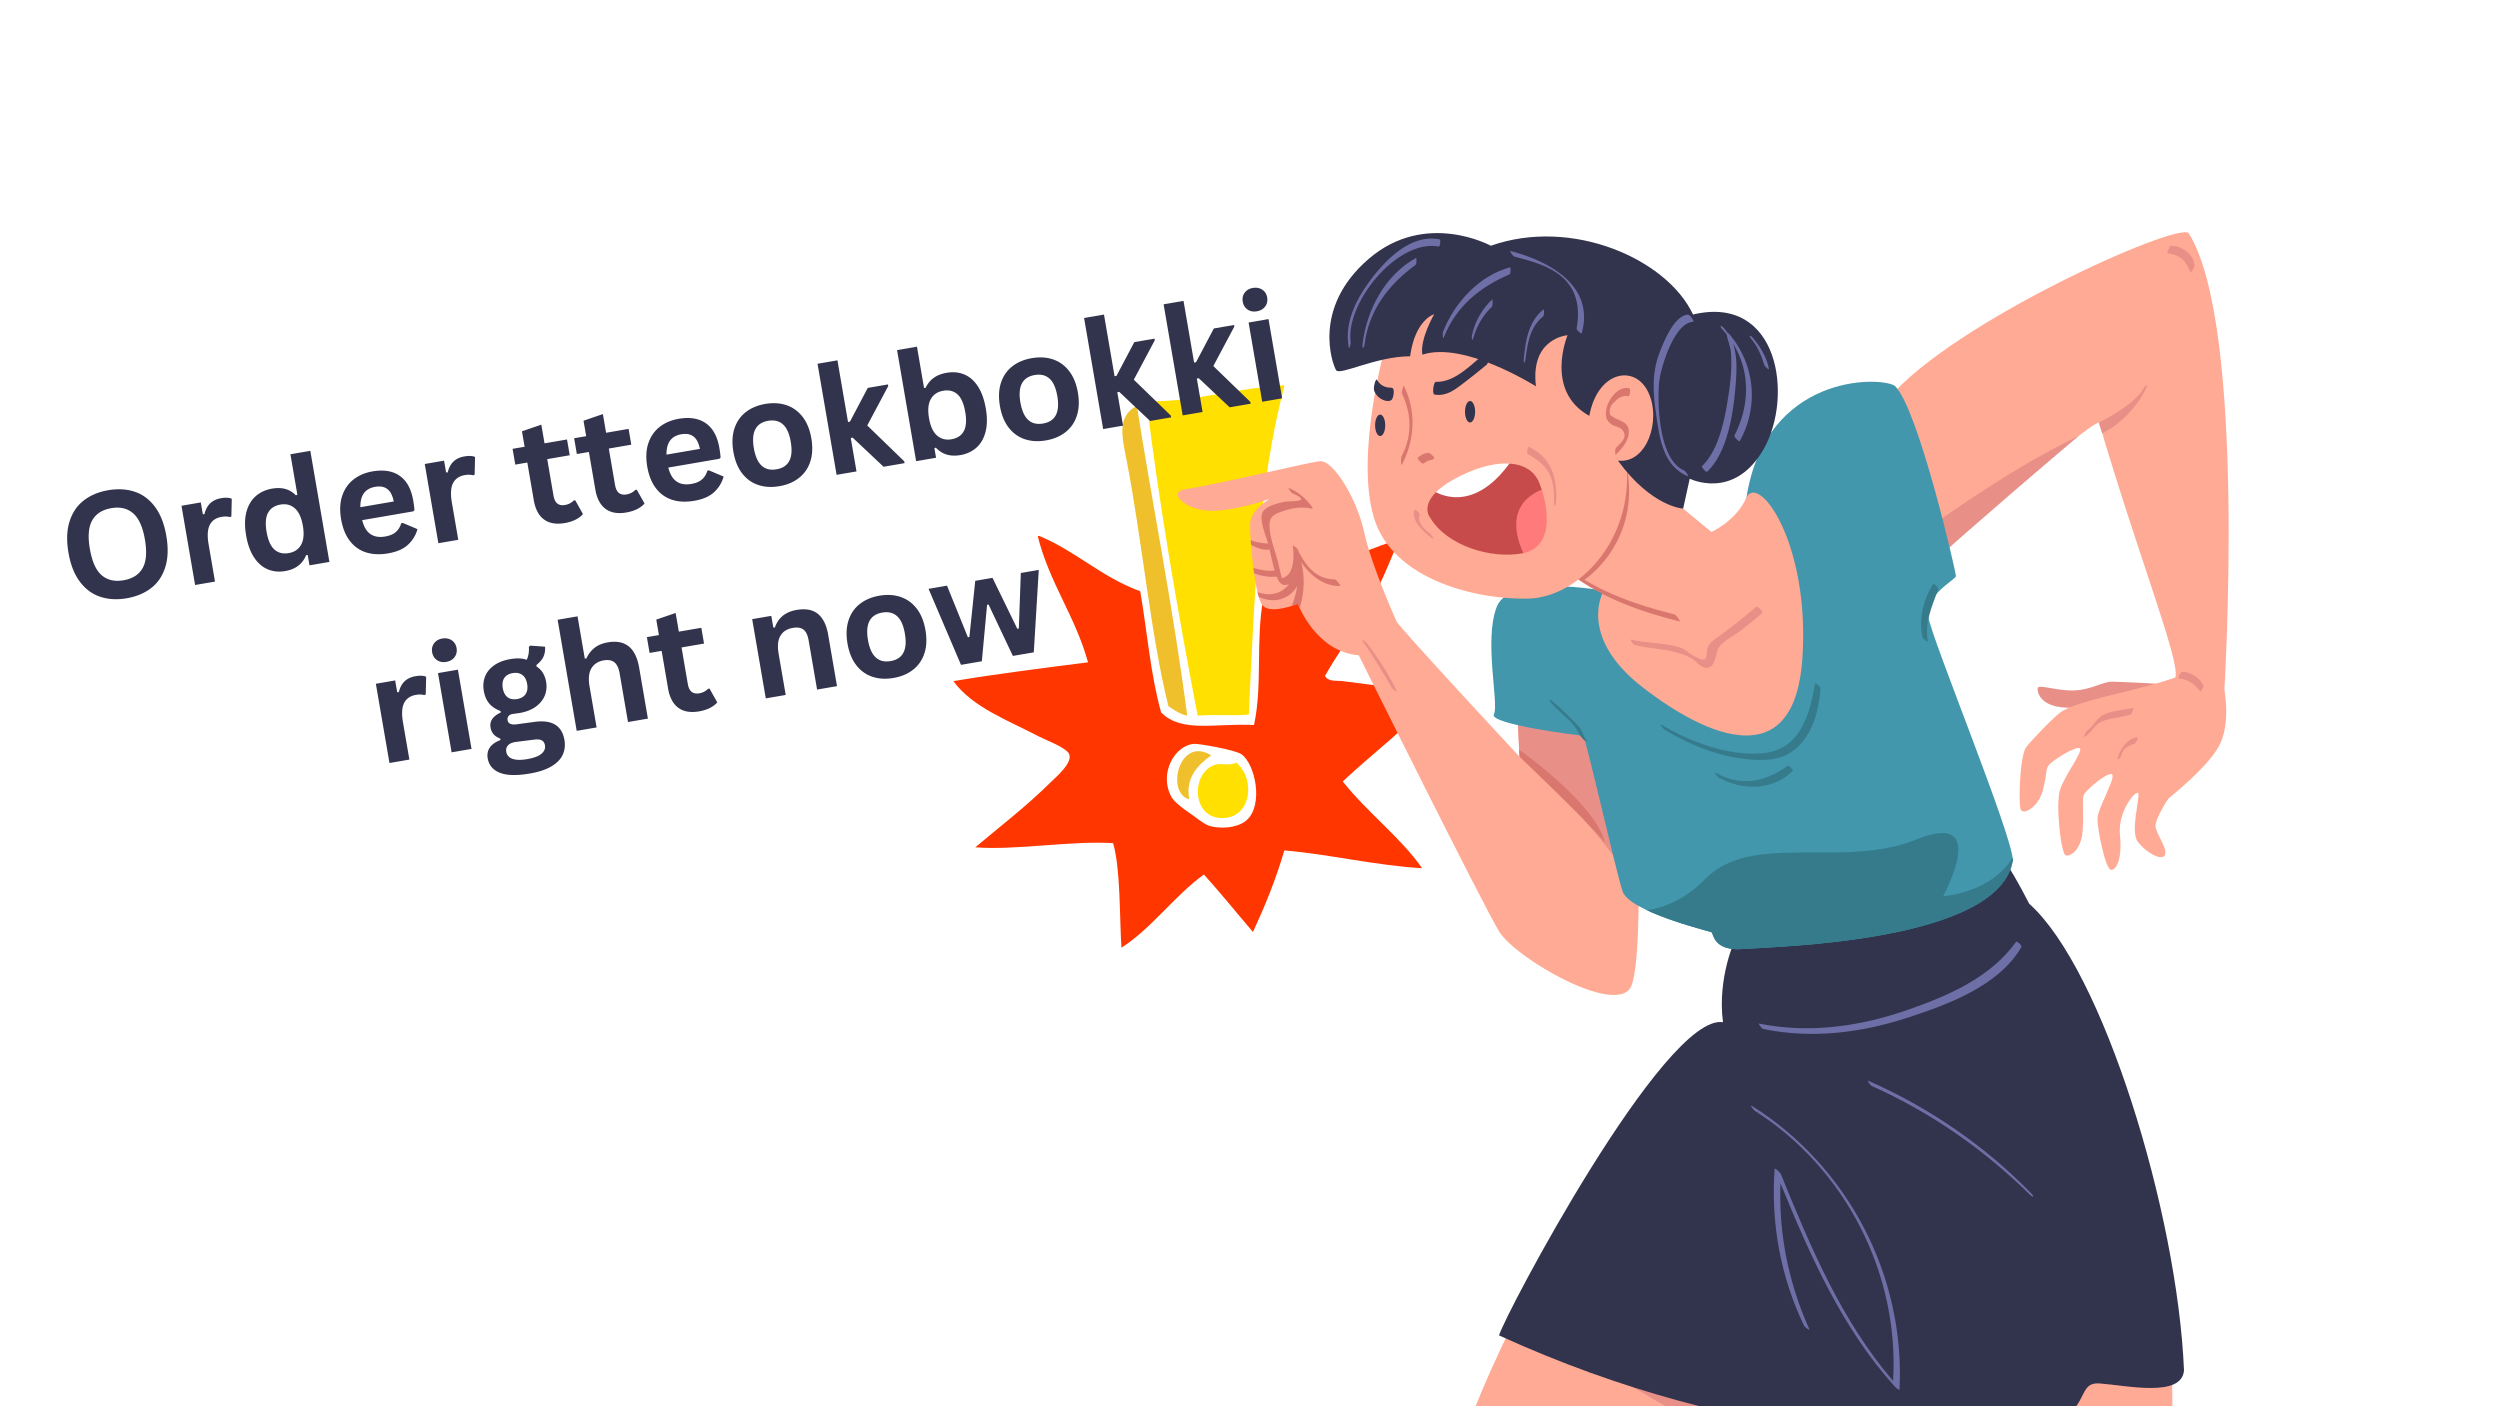
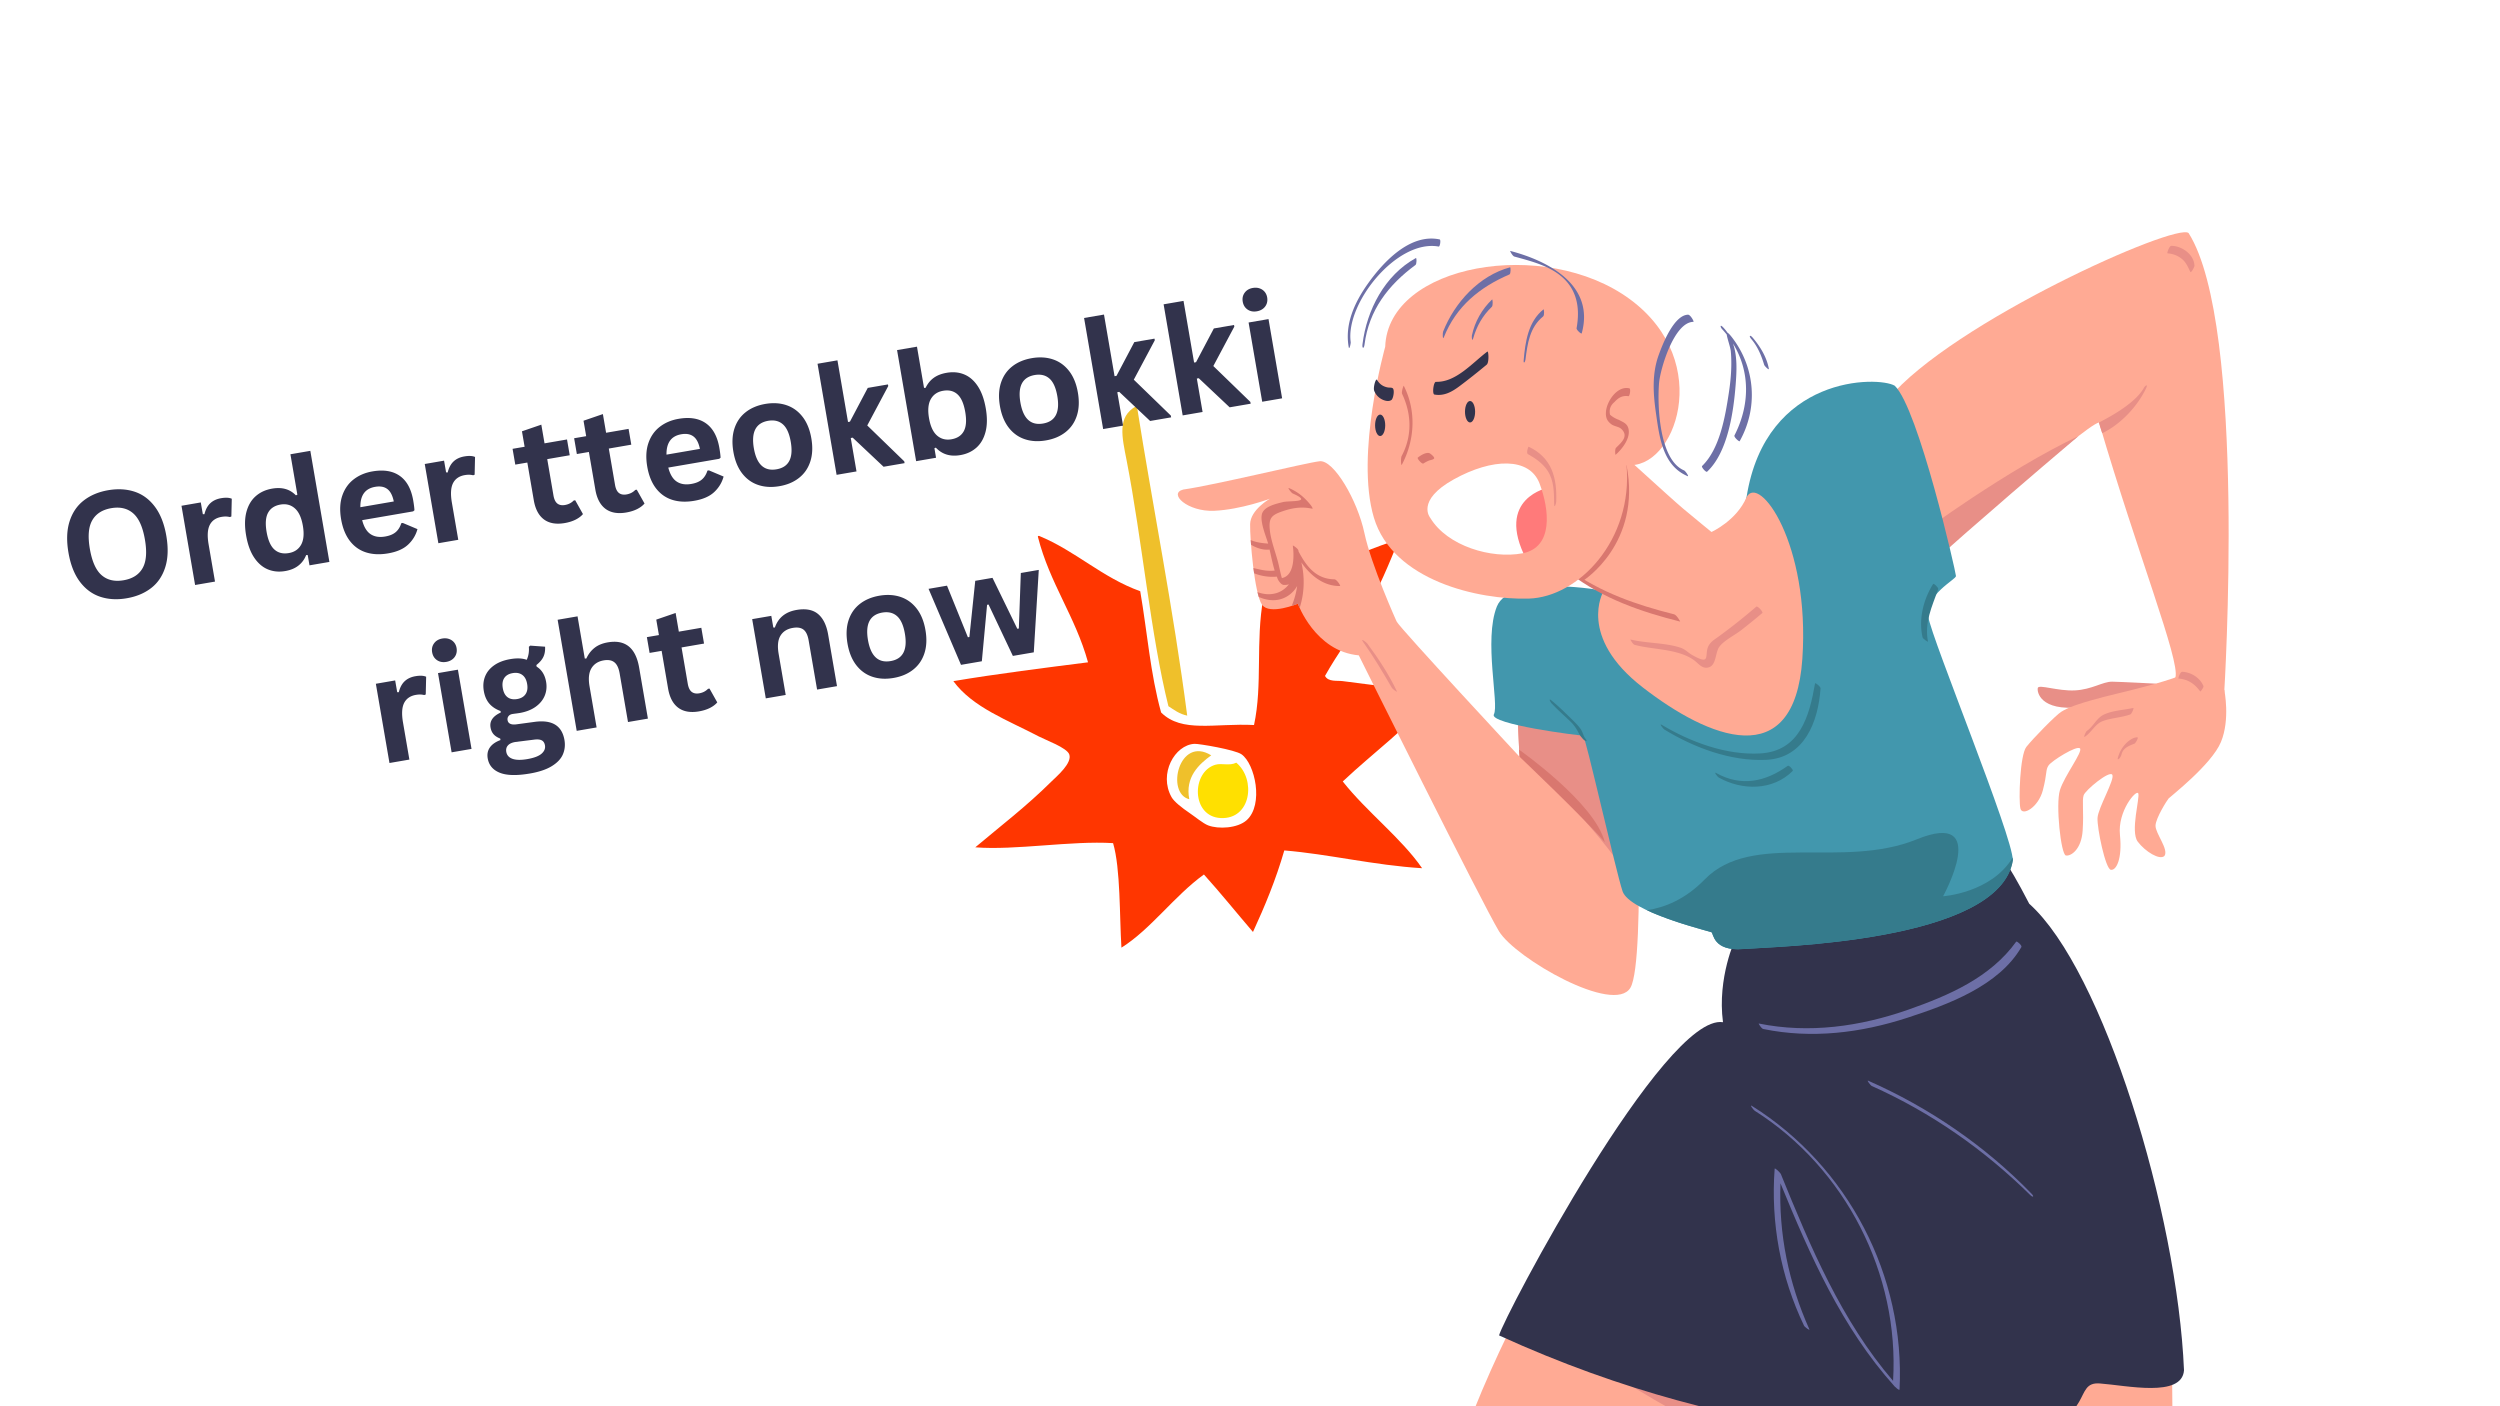
<svg xmlns="http://www.w3.org/2000/svg" width="1920" height="1080" preserveAspectRatio="xMidYMid meet" version="1.0" viewBox="0 0 1440 810" zoomAndPan="magnify">
  <defs>
    <clipPath id="78c7eeb4b8">
-       <path d="M660 221.844h80V413h-80Zm0 0" clip-rule="nonzero" />
-     </clipPath>
+       </clipPath>
    <clipPath id="8bad7bd27b">
      <path d="M549.137 308.559h277.21v237.285h-277.21Zm0 0" clip-rule="nonzero" />
    </clipPath>
  </defs>
  <path fill="#fff" fill-opacity="1" d="M-144-81h1728v972H-144z" />
  <path fill="#fff" fill-opacity="1" d="M-144-81h1728v972H-144z" />
  <g clip-path="url(#78c7eeb4b8)">
    <path fill="#ffe000" fill-opacity="1" fill-rule="evenodd" d="M719.309 411.594c-10.692.879-16.692-.219-29.465.605-11.438-59.715-22.235-121.945-29.461-181.215 23.441 1.25 50.86-7.37 78.77-9.03.511-.11.566.233.6.6-15.1 57.13-17.179 121.544-20.444 189.04" />
  </g>
  <path fill="#efc02b" fill-opacity="1" fill-rule="evenodd" d="M654.367 233.996c.512-.113.567.234.602.602 8.933 56.62 20.781 115.527 28.863 177.601-4.48-.933-7.55-3.277-10.824-5.422-10.203-40.867-15.13-95.539-24.055-141.476-2.648-13.645-5.625-25.184 5.414-31.305m43.297 201.078c-7.101 5.133-15.133 12.547-12.629 25.285-13.765-3.37-5.902-36.804 12.63-25.285" />
  <path fill="#ffe000" fill-opacity="1" fill-rule="evenodd" d="M712.094 439.293c11.52 9.644 8.586 32.797-9.016 31.902-16.926-.851-16.953-26.613-3.012-30.703 3.7-1.082 8.11.824 12.028-1.199" />
  <g clip-path="url(#8bad7bd27b)">
    <path fill="#ff3600" fill-opacity="1" fill-rule="evenodd" d="M674.813 459.16c1.464 2.602 6.109 6.254 10.222 9.027 3.375 2.274 7.86 6.067 10.824 7.223 5.903 2.309 17.059 1.703 22.25-3.008 9.875-8.964 4.836-32.414-3.007-37.925-3.747-2.637-24.563-6.149-27.059-6.024-11.414.574-20.777 17.262-13.23 30.707Zm-76.97-149.91c-.113-.512.235-.566.602-.602 21.285 8.786 36.227 23.934 58.328 31.907 4.114 23.965 5.801 47.449 12.028 69.836 11.957 11.906 30.972 6.086 53.515 7.226 5.051-23.492.754-47.722 5.414-73.449 24.368-12.93 50.516-24.07 78.172-33.715-5.976 14.797-11.691 28.629-19.242 41.543-7.472 12.777-16.27 24.48-23.453 37.328 1.848 3.594 7.004 2.563 10.223 3.008 17.324 2.395 36.379 4.07 52.918 7.824-15.207 19.09-35.32 33.278-52.918 49.969 13.894 17.598 33.656 32.531 45.703 49.969-27.785-1.692-53.973-8.164-79.38-10.235-4.85 16.817-11.206 32.125-18.038 46.957-9.453-11-18.55-22.363-28.258-33.109-17.113 12.371-30.61 31.566-47.508 42.14-1.136-17.952-.472-45.5-4.812-60.202-24.168-1.5-56.39 4.246-79.375 2.41 14.457-12.18 29.437-23.567 43.894-37.93 2.864-2.844 12.125-10.559 10.227-15.648-1.418-3.813-13.668-8.258-17.438-10.235-17.937-9.441-38.133-16.683-49.308-31.91 24.922-4.195 53.508-7.773 77.57-10.836-7.285-26.422-22.035-45.367-28.863-72.246" />
  </g>
  <path fill="#ffaa94" fill-opacity="1" fill-rule="nonzero" d="M874.273 407.05c-.597.044.95 28.802.95 28.802s-68.094-73.188-70.75-77.813c-11.758 4.473-21.809 19.445-21.809 19.445s71.316 143.457 80.797 159c9.488 15.54 66.348 48.215 75.664 32.446 9.313-15.77 2.484-157.903 2.484-157.903s-14.414-7.96-67.336-3.976" />
  <path fill="#e88f87" fill-opacity="1" fill-rule="nonzero" d="m874.371 417.738.746 16.047s45.25 42.242 63.836 73.133c25.227-15.918-9.484-100.25-9.484-100.25l-55.098 11.07" />
  <path fill="#ffaa94" fill-opacity="1" fill-rule="nonzero" d="M1114.215 322.336c1.137-.754 86.113-77.258 94.836-78.992 22.383 76.34 46.66 136.98 44.004 146.84-7.207 8.714 28.074 9.093 28.074 9.093s13.277-211.664-20.488-265.02c-6.825-6.355-136.184 51.356-172.98 95.462 12.519 55.851 26.554 92.617 26.554 92.617M891.348 724.742s-41.54 71.176-59.18 137.125H977.27l69.988-81.297 55.195 3.844s8.535 56.418 13.656 77.453h134.86s1.707-90.582-2.278-110.101c-97.87-50.79-357.343-27.024-357.343-27.024" />
  <path fill="#e88f87" fill-opacity="1" fill-rule="nonzero" d="M1209.43 784.734c-50.832-47.37-252.649-39.793-252.649-39.793l-62.215 22.36s51.532 40.312 108.606 64.48l44.086-51.21 55.195 3.843s5.95 39.32 10.895 64.547c44.125-2.781 74.62-19.246 96.082-64.227" />
  <path fill="#32334c" fill-opacity="1" fill-rule="nonzero" d="M999.648 540.652s-10.62 22.364-7.207 48.137c-33.761-5.309-126.324 169.797-128.98 180.41 143.398 65.57 265.547 62.918 304.621 55.336 39.07-7.582 25.797-28.805 41.348-27.668 15.554 1.137 47.418 8.336 48.554-7.582-3.793-90.582-46.656-230.82-89.144-268.722-13.656-26.532-18.969-31.079-18.969-31.079l-150.223 51.168" />
  <path fill="#e88f87" fill-opacity="1" fill-rule="nonzero" d="M1105.488 308.125c.57-.758 50.313-37.363 91.735-56.965-60.45 51.266-84.528 73.262-84.528 73.262l-7.207-16.297" />
  <path fill="#4297ad" fill-opacity="1" fill-rule="nonzero" d="M1110.703 355.313c-1.988-12.79 15.934-21.442 15.934-23.512 0-2.07-21.621-96.66-35.278-109.63-9.39-5.577-74.257-6.378-85.355 64.235-10.813 48.723-81 54.102-81 54.102-.348-.164-55.14-10.414-62.82 8.875s1.421 56.387-1.707 62.07c-3.13 5.684 50.074 12.473 51.351 12.207 1.281-.265 18.781 77.762 22.762 89.703 3.984 11.938 50.078 23.024 51.215 23.594 1.136.57.851 11.086 18.21 9.664 17.352-1.422 147.946-3.695 155.34-51.168.286-13.074-46.66-127.348-48.652-140.14" />
  <path fill="#ffaa94" fill-opacity="1" fill-rule="nonzero" d="m907.848 331.8 15.648 9.012s-15.078 25.872 22.762 55.149 87.344 50.031 91.898-16.484c4.551-66.52-25.039-106.829-32.152-93.07-5.688 13.476-20.2 20.011-20.2 20.011s-9.292-7.578-16.312-13.453c-7.015-5.875-46.281-41.805-46.281-41.805l-15.363 80.64" />
  <path fill="#d9776f" fill-opacity="1" fill-rule="nonzero" d="m907.848 331.8 4.304 2.481s33.63-21.36 24.715-66.492c-15.742 31.996-29.02 64.012-29.02 64.012" />
  <path fill="#d9776f" fill-opacity="1" fill-rule="nonzero" d="M964.254 353.832c-21.504-5.39-42.266-12.55-60.39-25.656-2.462-1.785.046 1.832.91 2.488 18.663 14.172 40.464 21.723 63.003 27.375.145.035-1.953-3.816-3.523-4.207" />
-   <path fill="#c74b4b" fill-opacity="1" fill-rule="nonzero" d="M841.426 263.21s-36.57 14.212-23.293 40.177c13.277 25.96 80.039 45.86 82.887 5.117 2.843-40.746-18.094-64.055-59.594-45.293" />
  <path fill="#fff" fill-opacity="1" fill-rule="nonzero" d="M825.508 282.543s23.445 17.086 47.344-20.594c-22.192-3-47.344 20.594-47.344 20.594" />
  <path fill="#ff7a7a" fill-opacity="1" fill-rule="nonzero" d="M892.059 280.836s-31.442 5.824-12.805 41.5c24.894-2.7 23.187-26.578 12.805-41.5" />
  <path fill="#ffaa94" fill-opacity="1" fill-rule="nonzero" d="M876.945 318.703c-17.847 3.371-43.343-4.156-53.105-20.402 0 0-8.563-9.903 13.547-22.188 22.11-12.281 43.62-12.875 49.394 2.383 5.778 15.25 8.012 36.844-9.836 40.207Zm62.024-146.25c-49.059-36.242-139.52-20.273-141.086 27.281 0 0-17.442 62.055-6.516 98.442 10.926 36.387 60.434 47.472 89.168 46.62 28.735-.855 60.242-33.753 56.332-77.007 27.598 3.664 51.156-59.094 2.102-95.336" />
-   <path fill="#32334c" fill-opacity="1" fill-rule="nonzero" d="M858.719 141.547s-37.551-20.656-70.367 7.582c-32.813 28.234-20.864 60.64-18.778 64.055 2.086 3.41 22.914-7.961 42.656-7.961 2.868-21.223 13.868-24.258 13.868-24.258s-8.348 14.402-6.828 23.308c24.09-7.77 63.543 17.247 65.437 18.196-3.414-27.86 18.211-29.375 18.211-29.375s-13.469 32.027 12.516 46.43c4.742-25.774 26.175-29.942 33.953-13.645 7.777 16.297-.95 41.504-17.453 39.418 19.347 26.719 37.558 27.668 37.558 27.668l3.793-17.246s25.606 12.886 42.68-17.246c17.066-30.13 8.722-89.067-40.785-77.32-14.98-32.024-69.801-56.09-116.461-39.606" />
  <path fill="#6d6fa6" fill-opacity="1" fill-rule="nonzero" d="M975.387 185.39c.59-.007-1.692-4.175-3.102-4.128-8.113.281-14.555 16.828-16.875 23.23-4.023 11.117-3.152 22.633-1.492 34.121 1.98 13.7 3.953 29.625 18.168 35.66.969.414-1.191-2.957-2.129-3.355-14.293-6.129-15.418-37.48-14.332-50.344.676-8.004 8.637-35.062 19.762-35.183m22.379 9.117c-1.391-1.817-2.22-2.637-2.692-2.836a24.76 24.76 0 0 0-2.629-3.211c-1.75-1.797-1.699-.164-.468 1.176a57.727 57.727 0 0 1 2.62 3.07c.278 2.25 2.137 7.34 2.348 9.656.727 7.977.043 16.219-1.164 24.106-2.07 13.578-5.191 32.094-15.375 41.937-.625.606 2.293 3.84 2.871 3.301 12.024-11.234 15.266-34.691 16.47-50.281.616-7.98.991-16.278-1.548-23.551 9.977 16.117 9.774 35.441.871 52.875-.535 1.035 2.746 3.785 2.961 3.402 10.715-19.136 9.078-42.234-4.265-59.644m11.855.055c-1.617-1.918-2.496-1.208-.855.746 3.699 4.402 5.742 9.398 7.402 14.828.219.715 2.879 3.351 2.687 2.281-1.19-6.64-4.94-12.762-9.234-17.856m-139.789-50.054c-.172-.043 1.324 2.96 2.465 3.273 8.539 2.364 17.98 4.68 25.281 10.028 10.8 7.906 12.688 19.312 10.531 31.23-.172.973 2.782 3.594 2.961 2.95 7.668-27.766-19.191-41.747-41.238-47.481m-40.609-6.61c-16.993-3.55-32.38 12.88-41.313 25.47-7.613 10.734-13.433 23.23-11.055 36.566.344 1.93 1.258-2.137 1.149-2.903-3.121-22.265 26.644-59.418 50.71-55.008.7.13 1.356-3.949.509-4.125" />
  <path fill="#6d6fa6" fill-opacity="1" fill-rule="nonzero" d="M815.527 148.64c-17.941 9.915-28.28 29.9-30.734 49.657-.324 2.598.844 2.793 1.176.144 2.508-19.793 13.742-34.343 29.355-45.82.746-.55.75-4.285.203-3.98m54.289 5.316c-17.898 4.848-31.933 20.277-38.597 37.074-.305.778-.309 5.11.433 3.246 7.098-17.847 20.614-28.808 37.809-36.214.828-.36.738-4.208.355-4.106M859.48 172.46c-5.914 5.657-9.972 12.782-11.675 20.79-.18.84.086 3.98.758 1.648 2.023-7.054 5.386-13.039 10.699-18.14.875-.84.437-4.508.218-4.297m29.575 5.727c-8.852 7.093-10.508 18.75-11.418 29.378-.184 2.172.828 1.157 1.023-.382 1.2-9.336 2.426-18.621 10.188-24.918.863-.7.511-4.325.207-4.078" />
  <path fill="#32334c" fill-opacity="1" fill-rule="nonzero" d="M802.086 223.559c-.746-.403-1.613-.235-2.445-.348a8.983 8.983 0 0 1-2.633-.785c-1.672-.781-2.887-2.035-3.828-3.594-.551-.918-1.344 1.86-1.367 1.957-.301 1.27-.735 3.313-.172 4.566.863 1.938 2.125 3.415 3.984 4.473 1.633.934 4.219 1.758 5.867.535 1.078-.804 1.988-6.047.594-6.804m54.629-21.047c-8.63 6.453-18.016 17.742-29.602 17.425-1.437-.039-2.289 7.063-.898 7.317 5.484 1.008 10.055-1.535 14.34-4.73 5.363-4 10.633-8.215 15.777-12.481 1.5-1.246 1.066-8.043.383-7.531" />
  <path fill="#d9776f" fill-opacity="1" fill-rule="nonzero" d="M808.559 222.18c-.098-.196-1.504 3.496-.926 4.726 5.472 11.64 5.86 24.215-.29 35.781-.577 1.094-.429 6.028.141 4.946 7.508-14.14 8.395-31.055 1.075-45.453m121.304 9.468c2.282-2.507 4.559-3.98 8.11-3.437.789.117 1.472-4.3.554-4.524-6.937-1.683-13.187 7.465-13.515 13.778-.157 3.05.593 4.996 3.12 6.902 1.606 1.211 4.274 1.336 5.708 2.668 4.57 4.258-.067 7.93-3.02 10.91-.726.735-.492 4.243-.203 3.993 3.668-3.243 8.754-9.575 7.356-15.094-.754-2.973-2.977-3.614-5.453-4.989a15.465 15.465 0 0 1-5.133-2.972c-.621-2.961.203-5.371 2.476-7.235" />
  <path fill="#32334c" fill-opacity="1" fill-rule="nonzero" d="M797.883 244.977c0 3.418-1.305 6.183-2.918 6.183-1.61 0-2.914-2.765-2.914-6.183 0-3.41 1.304-6.18 2.914-6.18 1.613 0 2.918 2.77 2.918 6.18m51.781-7.817c0 3.414-1.305 6.184-2.914 6.184-1.613 0-2.918-2.77-2.918-6.184 0-3.418 1.305-6.183 2.918-6.183 1.61 0 2.914 2.765 2.914 6.183" />
-   <path fill="#e88f87" fill-opacity="1" fill-rule="nonzero" d="M880.54 257.32c-.403-.187-1.466 3.696-.52 4.223 4.375 2.434 8.539 5.297 11.34 9.531 3.902 5.89 3.71 12.77 3.843 19.535.047 2.48 1.137-.57 1.176-1.468.574-13.836-2.473-25.496-15.84-31.82m-56.351 50.581c-3.102-2.629-8.102-6.699-6.458-11.316.383-1.074-2.828-3.356-2.953-3.055-2.437 6.051 5.457 13.211 9.832 16.297 2.125 1.5.309-1.308-.422-1.926" />
+   <path fill="#e88f87" fill-opacity="1" fill-rule="nonzero" d="M880.54 257.32c-.403-.187-1.466 3.696-.52 4.223 4.375 2.434 8.539 5.297 11.34 9.531 3.902 5.89 3.71 12.77 3.843 19.535.047 2.48 1.137-.57 1.176-1.468.574-13.836-2.473-25.496-15.84-31.82m-56.351 50.581" />
  <path fill="#d9776f" fill-opacity="1" fill-rule="nonzero" d="M823.11 260.945c-2.165-.375-4.829 1.371-6.47 2.633-.581.45 2.395 3.945 3.27 3.383a18.844 18.844 0 0 1 3.024-1.61c.898-.378 2.414-.484 3.062-1.199.692-.761-2.246-3.093-2.887-3.207" />
  <path fill="#e88f87" fill-opacity="1" fill-rule="nonzero" d="M1011.574 349.469c-6.96 6.031-14.125 11.676-21.55 17.117-2.36 1.726-4.188 2.668-5.633 4.96-3.243 5.142 1.953 12.282-9.524 5.837-2.926-1.645-3.894-3.383-7.426-4.48-8.91-2.77-19.117-2.329-28.3-4.563-.203-.05 1.398 2.824 2.398 3.094 10.965 2.93 24.793 2.156 34.168 8.8 2.152 1.528 4.137 4.43 7.117 4.371 6.051-.12 4.86-8.414 7.531-12.074 2.653-3.64 8.93-6.719 12.512-9.508a397.028 397.028 0 0 0 12.227-9.914c.664-.558-2.727-4.328-3.52-3.64" />
  <path fill="#6d6fa6" fill-opacity="1" fill-rule="nonzero" d="M1161.332 542.395c-14.82 20.625-38.797 30.992-62.148 39.171-27.766 9.72-57.149 13.883-86.184 7.97-.168-.032 1.469 2.925 2.652 3.171 27.871 5.742 56.09 2.285 82.97-6.469 23.382-7.613 52.702-18.308 65.702-40.746.5-.855-2.629-3.601-2.992-3.097m-152.199 94.625c-1.653-1.036.87 2.335 1.562 2.77 52.242 33.026 83.426 93.968 79.715 155.6-29.8-34.722-47.613-77.187-64.664-119.202-.238-.59-3.48-3.88-3.55-2.95-2.298 31.145 3.402 62.172 16.921 90.344.383.79 3.516 3.094 3.082 2.129-12.004-26.82-17.726-54.902-16.64-84.113 17.062 41.609 35.32 83.125 65.714 116.953.16.176 2.813 2.758 2.868 1.75 3.296-65.211-29.633-128.559-85.008-163.281m161.031 50.535c-26.824-27.649-58.941-49.575-94.164-65.106-.871-.383 1.316 2.703 2.203 3.102 34.172 15.336 64.524 36.496 91.176 62.758 1.703 1.671 2.492 1.004.785-.754" />
  <path fill="#357b8c" fill-opacity="1" fill-rule="nonzero" d="M948.594 524.293c14.968 7.07 36.508 12.316 37.281 12.703 1.14.567.852 11.086 18.207 9.664 17.356-1.422 147.945-3.695 155.344-51.168.012-.414-.028-.933-.113-1.547-12.333 20.453-40.094 22.301-40.094 22.301s27.691-50.223-15.176-32.785c-42.867 17.434-94.836-4.93-122.152 23.117-11.235 11.535-23.153 16.203-33.297 17.715m96.875-130.641c-3.262 18.938-8.88 38.996-31.45 40.317-19.687 1.152-40.355-6.59-56.921-16.52-1.668-.996.859 2.317 1.543 2.738 17.078 10.458 38.129 18.36 58.484 17.493 22.21-.946 30.18-21.918 31.516-41.184.07-1.012-3.063-3.484-3.172-2.844m-15.692 47.434c-12.828 9.2-26.742 12.266-41.277 4.16-1.621-.902.797 2.227 1.477 2.606 13.433 7.562 31.234 7.668 42.648-3.82.527-.532-2.172-3.43-2.848-2.946M913.16 425.371c-1.12-1.375-1.504-3.707-2.55-5.246-1.274-1.863-2.856-3.484-4.458-5.059-4.023-3.964-8.12-8.023-12.492-11.605-1.96-1.606-.71.883 0 1.648 3.395 3.649 7.192 6.946 10.8 10.375 2.25 2.133 3.61 4.313 5.009 7.012.664 1.29 1.414 2.2 2.398 3.258 1.238 1.328 3.059 1.785 1.293-.383m203.242-86.011c.313-.876-2.59-3.524-2.914-3.012-5.644 8.922-8.449 20.304-6.125 30.668.246 1.086 3.211 2.84 3.168 2.629-2.172-11.098 2.223-20.067 5.871-30.286" />
  <path fill="#d9776f" fill-opacity="1" fill-rule="nonzero" d="M875.223 435.852s38.504 36.578 49.129 49.273c-5.504-22.55-49.336-53.29-49.336-53.29l.207 4.017" />
  <path fill="#ffaa94" fill-opacity="1" fill-rule="nonzero" d="M804.473 358.04s-14.602-32.29-18.586-51.052c-3.985-18.761-17.64-42.261-25.797-41.312-8.156.945-59.938 13.644-78.524 16.297-8.918 2.273 2.465 12.925 17.829 12.242 15.363-.684 32.054-6.938 32.054-6.938s-11.191 6.282-11.379 14.606c-.191 8.328 2.465 40.164 6.828 46.418 4.364 6.254 20.672-.57 20.672-.57s9.864 27.48 35.094 29.753c24.277-1.703 21.809-19.445 21.809-19.445" />
  <path fill="#d9776f" fill-opacity="1" fill-rule="nonzero" d="M768.629 333.688c-10.586-.145-16.129-7.446-20.66-16.036-.028-.172-.051-.359-.074-.52-.196-1.195-3.282-3.16-3.247-2.905.79 5.582 1.09 17.343-6.285 18.742-.894-3.004-1.445-6.219-2.207-9.153-1.562-6.035-4.207-12.668-4.773-18.843-.57-6.223.804-8.114 6.433-10.153 6.102-2.207 11.664-3.187 17.985-1.808.804.175-.688-1.91-.664-1.883-3.61-4.508-7.38-7.766-12.746-10.02-.91-.379 1.347 2.743 2.226 3.137 12.192 5.395-1.883 3.996-5.726 4.969-3.653.926-9.828 2.258-11.672 5.969-2.133 4.296 2.144 13.937 3.242 17.964-.04-.011-.094-.043-.125-.046-3.559-.25-6.95-.73-9.922-2.028.059.871.121 1.774.191 2.7 3.34 2.007 7.055 3.175 10.68 2.769.906 3.973 1.738 8.18 2.926 12.102-3.04.347-5.953 0-8.941-.704-1.012-.238-2.168-.464-3.313-.77.129 1.017.262 2.024.406 3.02 4.188 1.735 9.043 2.348 13.086 1.938.2.508.364 1.043.586 1.527.5 1.098 2 3.168 3.367 3.254 1.145.07 2.145-.066 3.028-.367-2.075 2.656-4.895 4.648-8.426 5.387-3.387.707-6.621.238-9.688-.868.235.997.48 1.926.73 2.778 3.462 1.508 7.188 2.289 11.016 1.648 4.618-.77 8.86-3.851 11.102-7.968-.52 3.902-1.601 7.726-3.129 11.484a49.194 49.194 0 0 0 3.555-1.274s.332.922 1.02 2.426c2.706-8.441 3.046-17.457.972-26.207 5.2 7.59 12.98 13.797 22.273 13.594.551-.012-1.886-3.836-3.226-3.856" />
  <path fill="#e88f87" fill-opacity="1" fill-rule="nonzero" d="M804.605 398.191c-4.585-9.714-10.64-18.902-17.043-27.507-.648-.875-4.218-3.47-2.46-.997 6.078 8.56 11.351 17.454 16.625 26.516.367.633 3.316 2.914 2.878 1.988m437.095-4.414s-19.657-1.039-25.063-1.132c-5.403-.094-11.664 4.55-21.528 5.023-9.863.473-20.77-3.602-21.336-1.422-.57 2.18 1.325 13.55 24.465 11.086 23.14-2.465 39.028-3.898 43.461-13.555" />
  <path fill="#ffaa94" fill-opacity="1" fill-rule="nonzero" d="M1253.055 390.184s-7.395 3.03-32.621 9.093c-25.23 6.067-29.782 8.72-33.004 10.614-3.227 1.898-16.551 15.632-20.25 20.324-3.696 4.691-4.551 30.984-3.414 35.531 1.136 4.55 10.386-.707 12.945-10.656 2.562-9.95 1.422-11.516 3.27-14.215 1.851-2.7 16.218-11.652 18.07-9.809 1.847 1.852-8.961 15.778-11.524 24.024-2.558 8.242.567 37.094 3.414 37.664 2.844.566 8.961-3.41 9.676-14.356.711-10.945-.43-17.34.567-20.324.996-2.984 14.937-14.5 16.504-11.8 1.562 2.703-8.2 19.046-8.512 24.874-.309 5.829 4.527 29.282 7.656 29.848 3.129.567 6.688-6.254 5.262-20.039-1.418-13.785 9.39-26.293 10.531-24.02 1.137 2.274-4.695 22.032-.285 27.856 4.406 5.828 12.66 10.8 15.36 8.246 2.702-3.695-5.263-13.078-5.118-17.484.14-4.407 6.684-14.64 7.54-15.637.855-.992 24.753-19.469 30.155-32.547 5.407-13.074 1.938-29.558 1.961-29.98.028-.426-28.183-7.207-28.183-7.207" />
  <path fill="#e88f87" fill-opacity="1" fill-rule="nonzero" d="M1228.754 407.79c-5.352 1.179-11.969 1.44-16.918 3.812-4.297 2.058-5.977 6.75-9.774 9.394-.703.488-2.14 3.969-1.265 3.414 4.015-2.566 5.918-7.457 10.566-9.125 5.008-1.797 10.57-1.937 15.653-3.754.918-.332 2.296-3.863 1.738-3.742m2.383 16.911c-2.672-.024-5.446 2.23-7.137 4.116a18.505 18.505 0 0 0-4.152 7.856c-.203.824.152.848.707.39.718-.59 1.277-1.835 1.507-2.718.926-3.563 4.293-4.781 7.38-5.989.68-.27 2.574-3.648 1.695-3.656m38.043-29.562c-2.024-4.79-7.102-7.95-12.196-8.188-1.222-.054-2.476 3.887-2.171 3.91 5.453.38 9.374 3.086 12.492 7.399.215.297 2.172-2.422 1.875-3.121m-34.375-171.597c-4.684 8.237-17.582 15.62-25.754 19.804-.047.574 1.37 4.804 1.828 6.187 10.3-4.906 20.246-15.234 25.297-25.953 1.168-2.48-.41-1.726-1.371-.039m15.84-81.934c-1.122-.003-2.586 4.266-2.192 4.301 3.008.254 5.785 1.211 8.164 3.117 2.64 2.11 3.602 4.72 5.04 7.614.402.808 2.394-2.887 2.359-3.614-.325-6.527-7.246-11.41-13.371-11.418" />
  <path fill="#32334c" fill-opacity="1" d="M73 344.596c-5.543.96-10.625.671-15.25-.86-4.617-1.531-8.523-4.41-11.719-8.64-3.199-4.239-5.398-9.829-6.593-16.766-1.188-6.914-.977-12.906.625-17.969 1.601-5.07 4.328-9.098 8.171-12.078 3.844-2.988 8.536-4.96 14.079-5.922 5.539-.945 10.613-.66 15.218.86 4.614 1.523 8.516 4.414 11.703 8.671 3.188 4.25 5.375 9.836 6.563 16.75 1.195 6.938 1 12.946-.594 18.016-1.586 5.074-4.297 9.094-8.14 12.063-3.836 2.968-8.524 4.93-14.063 5.875Zm-1.78-10.376c5.133-.875 8.77-3.192 10.906-6.954 2.145-3.757 2.594-9.257 1.344-16.5-1.242-7.218-3.496-12.25-6.766-15.093-3.273-2.852-7.476-3.844-12.61-2.97-5.167.9-8.823 3.235-10.968 7.017-2.148 3.773-2.602 9.265-1.36 16.484 1.25 7.242 3.508 12.277 6.782 15.11 3.281 2.835 7.504 3.804 12.672 2.906Zm41.156 2.741-7.844-45.64 11.125-1.922 1.172 6.766.922.03c.656-2.718 1.78-4.827 3.375-6.327 1.593-1.5 3.671-2.469 6.234-2.907 2.594-.445 4.64-.343 6.14.313l-.234 10.219-.86.328a11.18 11.18 0 0 0-2.265-.313c-.719-.02-1.574.055-2.562.22-3.2.554-5.45 2.1-6.75 4.64-1.293 2.543-1.512 6.297-.657 11.265l3.672 21.36Zm51.92-8.038c-3.617.625-6.96.305-10.03-.969-3.075-1.28-5.704-3.554-7.891-6.828-2.18-3.28-3.715-7.515-4.61-12.703-.894-5.207-.836-9.719.172-13.531 1.02-3.82 2.805-6.852 5.36-9.094 2.55-2.25 5.695-3.695 9.437-4.344 2.844-.488 5.39-.421 7.64.204 2.25.617 4.27 1.836 6.063 3.656l.844-.36-4-23.296 11.469-1.97 10.984 63.985-11.469 1.969-1.015-5.906-.907-.032A13.864 13.864 0 0 1 172 325.69c-2 1.617-4.57 2.695-7.704 3.234Zm2.063-10.36c3.226-.55 5.582-2.14 7.062-4.765 1.489-2.625 1.829-6.285 1.016-10.984-.805-4.688-2.344-8.024-4.625-10.016-2.273-2-5.023-2.722-8.25-2.172-3.367.586-5.746 2.153-7.14 4.703-1.399 2.555-1.684 6.243-.86 11.063.832 4.812 2.332 8.195 4.5 10.14 2.164 1.938 4.93 2.618 8.297 2.032Zm71.583-24.004-29.344 5.047c1.008 3.906 2.633 6.601 4.875 8.078 2.238 1.48 5.035 1.93 8.39 1.344 2.614-.446 4.645-1.297 6.094-2.547 1.457-1.258 2.52-2.969 3.188-5.125l.86-.14 8.452 3.562c-.937 3.46-2.742 6.437-5.406 8.937-2.668 2.5-6.512 4.18-11.531 5.031-4.73.813-8.965.621-12.703-.578-3.743-1.195-6.852-3.41-9.329-6.64-2.468-3.227-4.14-7.395-5.015-12.5-.883-5.176-.649-9.711.703-13.61 1.352-3.894 3.547-7.004 6.578-9.328 3.031-2.332 6.629-3.851 10.797-4.562 6.457-1.114 11.695-.254 15.719 2.578 4.031 2.836 6.613 7.562 7.75 14.187.406 2.399.64 4.274.703 5.625Zm-11.125-5.719c-.711-3.457-1.954-5.848-3.735-7.172-1.773-1.332-4.105-1.75-7-1.25-5.781.992-8.62 4.903-8.515 11.735Zm25.68 24.057-7.844-45.64 11.125-1.923 1.172 6.766.922.031c.656-2.718 1.781-4.828 3.375-6.328 1.593-1.5 3.672-2.469 6.234-2.906 2.594-.445 4.64-.344 6.14.312l-.234 10.22-.859.327a11.276 11.276 0 0 0-2.266-.312c-.718-.02-1.574.054-2.562.219-3.2.554-5.45 2.101-6.75 4.64-1.293 2.543-1.512 6.297-.656 11.266l3.671 21.36Zm78.815-24.752 4.468 7.968c-1.074 1.25-2.5 2.325-4.28 3.22-1.782.886-3.86 1.538-6.235 1.952-4.938.844-8.922.149-11.953-2.093-3.024-2.25-4.977-5.942-5.86-11.079l-3.718-21.687-6.938 1.187-1.562-9.093 6.937-1.188-1.531-8.906 11.156-3.828 1.844 10.765 12.953-2.234 1.562 9.094-12.953 2.234 3.578 20.875c.383 2.262 1.133 3.828 2.25 4.703 1.125.875 2.582 1.157 4.375.844 2.04-.352 3.723-1.219 5.047-2.594Zm35.464-6.091 4.47 7.969c-1.075 1.25-2.5 2.324-4.282 3.218-1.781.887-3.86 1.54-6.234 1.954-4.938.843-8.922.148-11.954-2.094-3.023-2.25-4.976-5.942-5.859-11.078l-3.719-21.688-6.937 1.188-1.563-9.094 6.938-1.188-1.531-8.906 11.156-3.828 1.844 10.766 12.953-2.235 1.562 9.094-12.953 2.234 3.578 20.875c.383 2.262 1.133 3.829 2.25 4.704 1.125.875 2.582 1.156 4.375.843 2.04-.351 3.723-1.218 5.047-2.593Zm47.496-17.778-29.343 5.047c1.008 3.906 2.633 6.601 4.875 8.078 2.238 1.48 5.035 1.93 8.39 1.343 2.614-.445 4.645-1.296 6.094-2.546 1.457-1.258 2.52-2.97 3.188-5.125l.859-.141 8.453 3.562c-.937 3.461-2.742 6.438-5.406 8.938-2.668 2.5-6.512 4.18-11.531 5.031-4.73.813-8.965.621-12.704-.578-3.742-1.195-6.851-3.41-9.328-6.64-2.468-3.227-4.14-7.395-5.015-12.5-.883-5.176-.649-9.712.703-13.61 1.351-3.895 3.547-7.004 6.578-9.328 3.031-2.332 6.629-3.852 10.797-4.563 6.457-1.113 11.695-.254 15.719 2.579 4.03 2.835 6.613 7.562 7.75 14.187.406 2.398.64 4.273.703 5.625Zm-11.125-5.72c-.71-3.456-1.953-5.847-3.734-7.171-1.773-1.332-4.105-1.75-7-1.25-5.781.992-8.621 4.902-8.516 11.734Zm45.774 21.479c-4.48.774-8.562.532-12.25-.718-3.687-1.25-6.773-3.489-9.25-6.719-2.468-3.227-4.136-7.352-5-12.375-.851-5.02-.656-9.469.594-13.344s3.406-7.02 6.469-9.437c3.062-2.414 6.832-4.008 11.312-4.782 4.47-.757 8.547-.515 12.235.735 3.695 1.25 6.789 3.496 9.281 6.734 2.488 3.23 4.16 7.356 5.016 12.375.863 5.024.66 9.469-.61 13.344-1.261 3.867-3.43 7.008-6.5 9.422-3.062 2.418-6.828 4.008-11.297 4.765Zm-1.656-9.718c7.082-1.207 9.82-6.461 8.219-15.766-.824-4.82-2.34-8.203-4.547-10.14-2.2-1.938-5.023-2.614-8.469-2.032-7.093 1.219-9.843 6.492-8.25 15.813 1.602 9.304 5.953 13.343 13.047 12.125Zm34.615 3.185-10.984-63.984 11.468-1.969 6.094 35.516 1.11-.203 10.265-19.438 11.625-2 .172.938-12.094 22.703 21.328 20.672.172 1.031-12.093 2.078-17.797-16.766-1.11.204 3.313 19.25Zm71.28-11.367c-5.825 1-10.528-.43-14.11-4.297l-.828.328.937 5.5-11.469 1.969-10.984-63.985 11.469-1.968 4.062 23.718.891.016c1.195-2.457 2.773-4.39 4.734-5.797 1.97-1.414 4.442-2.379 7.422-2.89 3.696-.633 7.07-.317 10.125.953 3.063 1.261 5.672 3.53 7.828 6.812 2.157 3.281 3.68 7.54 4.578 12.766.895 5.187.844 9.695-.156 13.515-.992 3.813-2.746 6.84-5.265 9.079-2.512 2.23-5.59 3.656-9.235 4.28Zm-5.141-9.11c3.375-.582 5.75-2.144 7.125-4.687 1.382-2.55 1.66-6.234.828-11.047-.825-4.82-2.313-8.207-4.469-10.156-2.148-1.946-4.906-2.63-8.281-2.047-3.219.555-5.578 2.152-7.078 4.797-1.493 2.637-1.836 6.297-1.032 10.984.813 4.7 2.36 8.04 4.641 10.016 2.289 1.98 5.047 2.695 8.266 2.14Zm54.431.643c-4.48.774-8.562.531-12.25-.719-3.687-1.25-6.773-3.488-9.25-6.718-2.468-3.227-4.136-7.352-5-12.375-.851-5.02-.656-9.469.594-13.344s3.407-7.02 6.469-9.438c3.063-2.414 6.832-4.007 11.313-4.78 4.468-.759 8.546-.516 12.234.734 3.695 1.25 6.789 3.496 9.281 6.734 2.488 3.23 4.16 7.355 5.016 12.375.863 5.023.66 9.469-.61 13.344-1.261 3.867-3.43 7.008-6.5 9.422-3.062 2.418-6.828 4.007-11.296 4.765Zm-1.656-9.719c7.082-1.207 9.82-6.46 8.219-15.765-.824-4.82-2.34-8.203-4.547-10.14-2.2-1.938-5.023-2.614-8.469-2.032-7.093 1.219-9.843 6.492-8.25 15.812 1.602 9.305 5.954 13.344 13.047 12.125Zm34.616 3.186-10.985-63.984 11.469-1.97 6.093 35.517 1.11-.204 10.265-19.437 11.625-2 .172.937-12.094 22.704 21.329 20.671.171 1.032-12.093 2.078-17.797-16.766-1.11.203 3.313 19.25Zm45.81-7.867-10.985-63.985 11.469-1.969 6.094 35.516 1.11-.203 10.265-19.438 11.625-2 .172.938-12.094 22.703 21.328 20.672.172 1.031-12.094 2.078-17.797-16.765-1.11.203 3.313 19.25Zm42.732-59.962c-2.063.356-3.848.016-5.36-1.015-1.507-1.04-2.437-2.551-2.78-4.532-.333-1.957.042-3.675 1.124-5.156 1.075-1.476 2.641-2.394 4.703-2.75 1.395-.238 2.676-.16 3.844.234 1.176.399 2.149 1.047 2.922 1.954.77.906 1.266 2.007 1.484 3.296.22 1.293.118 2.508-.296 3.641a6.309 6.309 0 0 1-2.094 2.828c-.969.762-2.153 1.262-3.547 1.5Zm3.078 52.094-7.844-45.64 11.47-1.97 7.843 45.641ZM224.337 439.49l-7.844-45.64 11.125-1.923 1.172 6.766.922.031c.656-2.718 1.781-4.828 3.375-6.328 1.593-1.5 3.672-2.469 6.234-2.906 2.594-.445 4.64-.344 6.14.312l-.234 10.22-.859.327a11.276 11.276 0 0 0-2.266-.312c-.718-.02-1.574.055-2.562.219-3.2.554-5.45 2.101-6.75 4.64-1.293 2.543-1.512 6.297-.656 11.266l3.671 21.36Zm32.717-58.241c-2.062.355-3.847.015-5.359-1.016-1.508-1.04-2.437-2.55-2.781-4.531-.332-1.957.043-3.676 1.125-5.157 1.074-1.476 2.64-2.394 4.703-2.75 1.395-.238 2.676-.16 3.844.235 1.176.398 2.148 1.047 2.922 1.953.77.906 1.265 2.008 1.484 3.297.219 1.293.117 2.508-.297 3.64a6.309 6.309 0 0 1-2.094 2.829c-.968.761-2.152 1.261-3.547 1.5Zm3.079 52.093-7.844-45.64 11.469-1.97 7.843 45.642Zm45.003 12.216c-7.532 1.29-13.282 1.14-17.25-.453-3.969-1.594-6.293-4.367-6.969-8.312-.406-2.399.02-4.497 1.281-6.297 1.27-1.79 3.297-3.196 6.078-4.219l-.14-.86c-1.719-.675-3.016-1.53-3.89-2.562-.868-1.031-1.43-2.3-1.688-3.812-.637-3.664 1.328-6.547 5.89-8.641l-.14-.86c-2.711-.988-4.868-2.413-6.47-4.28-1.593-1.876-2.648-4.286-3.155-7.235-.524-3.031-.282-5.816.718-8.36 1.008-2.55 2.75-4.695 5.22-6.437 2.468-1.75 5.577-2.941 9.327-3.578 3.801-.656 6.953-.52 9.453.406 1.051-2.281 1.457-4.773 1.22-7.484l.78-.688 8.563.61c.133 2.23-.184 4.168-.953 5.812-.762 1.649-2.117 3.235-4.063 4.766l.156.906c2.946 1.824 4.77 4.762 5.47 8.813.476 2.812.206 5.46-.813 7.937-1.024 2.48-2.766 4.606-5.235 6.375-2.468 1.762-5.554 2.961-9.25 3.594l-1.765.25a82.532 82.532 0 0 0-2.313.312c-1.043.18-1.812.602-2.312 1.266-.5.668-.672 1.445-.516 2.328.164.961.676 1.64 1.531 2.047.864.406 2.047.512 3.547.312l10.297-1.39c10.145-1.426 15.941 2.055 17.39 10.437.5 2.961.192 5.72-.921 8.282-1.106 2.562-3.227 4.804-6.36 6.734-3.125 1.937-7.367 3.363-12.718 4.281Zm-7.235-42.906c2.207-.383 3.817-1.328 4.828-2.828 1.02-1.508 1.32-3.469.907-5.875-.407-2.406-1.344-4.14-2.813-5.203-1.46-1.07-3.293-1.414-5.5-1.032-2.23.375-3.844 1.31-4.844 2.797-.992 1.493-1.28 3.438-.875 5.844.415 2.438 1.344 4.195 2.782 5.266 1.445 1.062 3.285 1.406 5.515 1.031Zm5.813 34.594c3.914-.68 6.664-1.727 8.25-3.14 1.594-1.407 2.238-2.997 1.937-4.767-.25-1.437-.89-2.41-1.922-2.921-1.023-.52-2.527-.641-4.515-.36l-9.094 1.14a6.71 6.71 0 0 1-.86.126 6.48 6.48 0 0 0-.765.078c-1.937.336-3.34 1-4.203 2-.867.988-1.172 2.21-.922 3.672.332 1.937 1.516 3.27 3.547 4 2.031.738 4.879.797 8.547.172Zm28.466-16.277-10.985-63.984 11.469-1.97 4.172 24.298h.89c1.133-2.489 2.704-4.532 4.704-6.125 2-1.594 4.562-2.657 7.687-3.188 10.063-1.726 16.07 3.121 18.031 14.547l5.047 29.375-11.469 1.969-4.796-27.938c-.532-3.113-1.543-5.265-3.032-6.453-1.48-1.195-3.53-1.57-6.156-1.125-3.2.555-5.555 2.063-7.062 4.531-1.5 2.461-1.868 5.946-1.094 10.454l4.062 23.64Zm76.497-24.354 4.469 7.968c-1.074 1.25-2.5 2.325-4.281 3.22-1.782.886-3.86 1.538-6.235 1.952-4.937.844-8.922.149-11.953-2.093-3.023-2.25-4.977-5.942-5.86-11.079l-3.718-21.687-6.938 1.187-1.562-9.093 6.937-1.188-1.53-8.906 11.155-3.828 1.844 10.765 12.953-2.234 1.563 9.094-12.953 2.234 3.578 20.875c.383 2.262 1.133 3.828 2.25 4.703 1.125.875 2.582 1.157 4.375.844 2.039-.352 3.722-1.219 5.047-2.594Zm32.421 5.648-7.843-45.64 11.015-1.891 1.157 6.703.906.031c1.945-5.664 6.11-9.047 12.484-10.14 5.27-.907 9.383-.133 12.344 2.312 2.957 2.45 4.91 6.418 5.86 11.906l5.093 29.672-11.469 1.969-4.86-28.266c-.523-3.03-1.5-5.11-2.937-6.234-1.437-1.133-3.5-1.473-6.187-1.016-3.281.563-5.656 2.07-7.125 4.516-1.469 2.437-1.813 5.93-1.031 10.469l4.062 23.64Zm73.56-11.76c-4.48.773-8.562.53-12.25-.72-3.687-1.25-6.773-3.487-9.25-6.718-2.468-3.226-4.136-7.351-5-12.375-.851-5.02-.656-9.469.594-13.344s3.406-7.02 6.469-9.437c3.062-2.414 6.832-4.008 11.312-4.781 4.47-.758 8.547-.516 12.235.734 3.695 1.25 6.789 3.496 9.281 6.734 2.488 3.23 4.16 7.356 5.016 12.375.863 5.024.66 9.47-.61 13.344-1.261 3.867-3.43 7.008-6.5 9.422-3.062 2.418-6.828 4.008-11.297 4.766Zm-1.656-9.72c7.082-1.206 9.82-6.46 8.219-15.765-.824-4.82-2.34-8.203-4.547-10.14-2.2-1.938-5.023-2.614-8.469-2.032-7.094 1.22-9.844 6.493-8.25 15.813 1.602 9.305 5.953 13.344 13.047 12.125Zm52.537.108-12 2.063-18.688-43.781 10.625-1.829 12.032 29.72.859-.141 3.375-32.375 9.937-1.704 14.297 29.329.875-.141 1.141-31.984 10.344-1.782-2.875 47.485-12.047 2.062-14-29.594-.86.157Zm0 0" />
</svg>